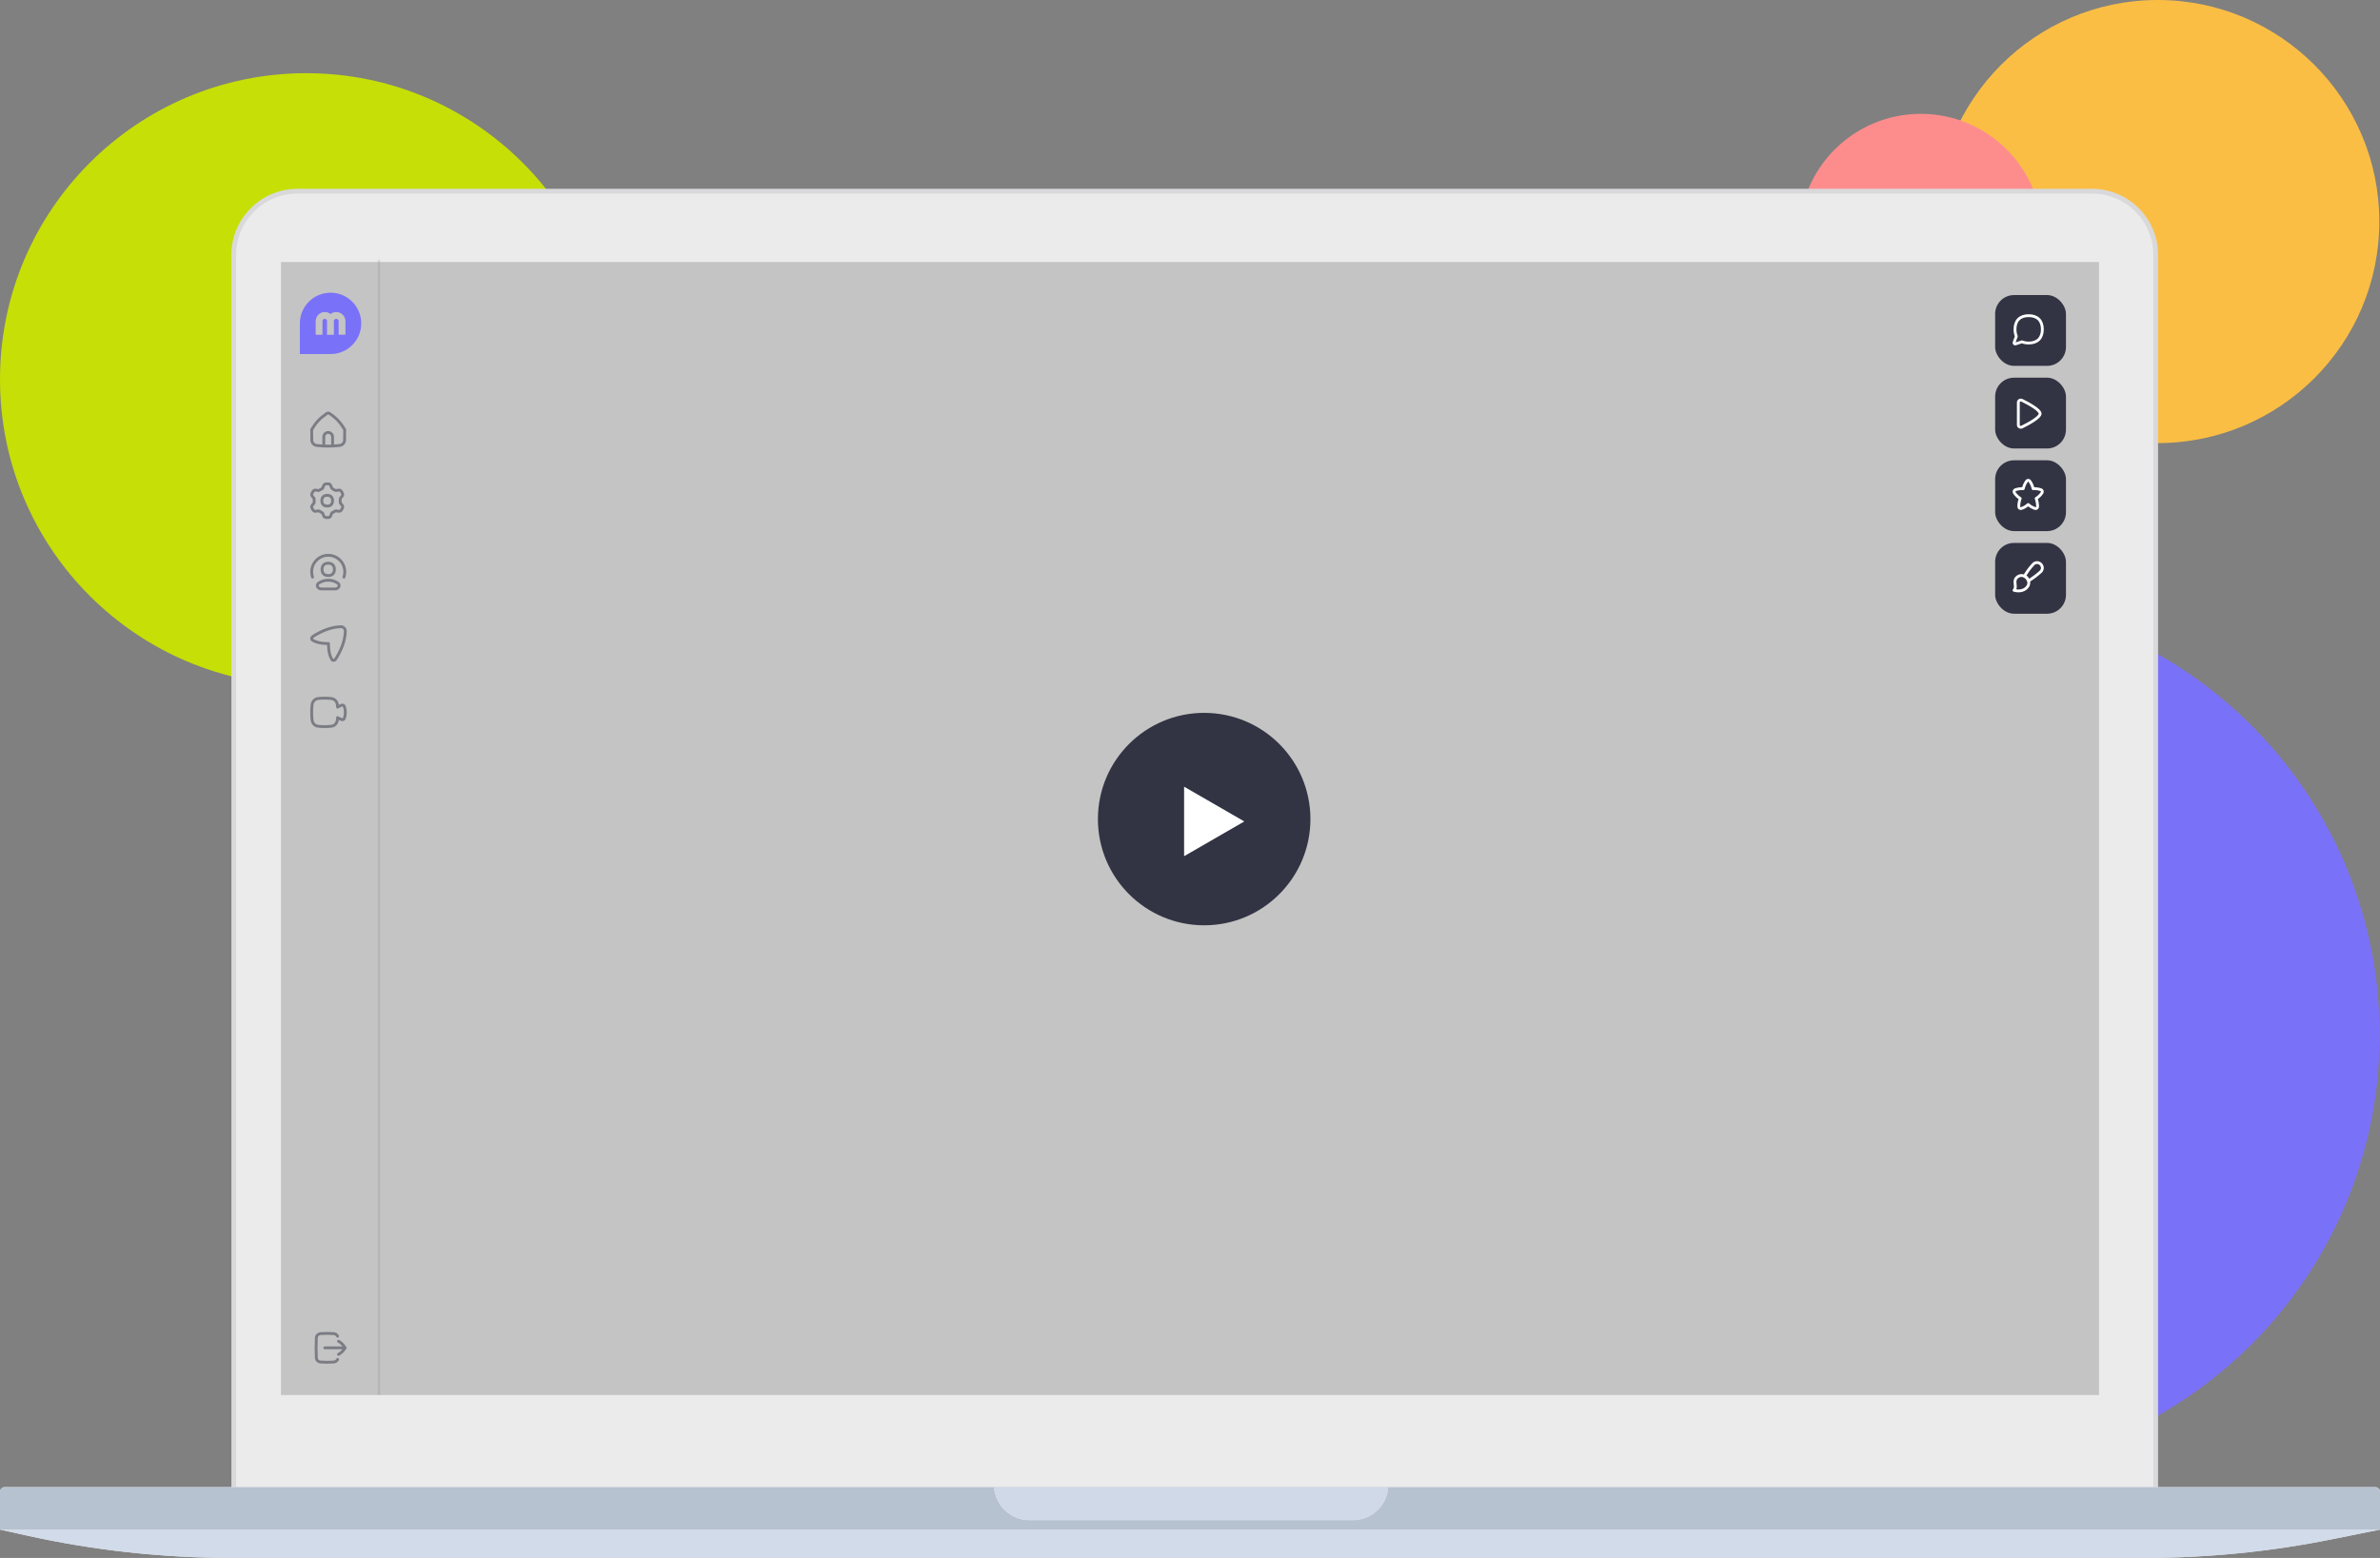
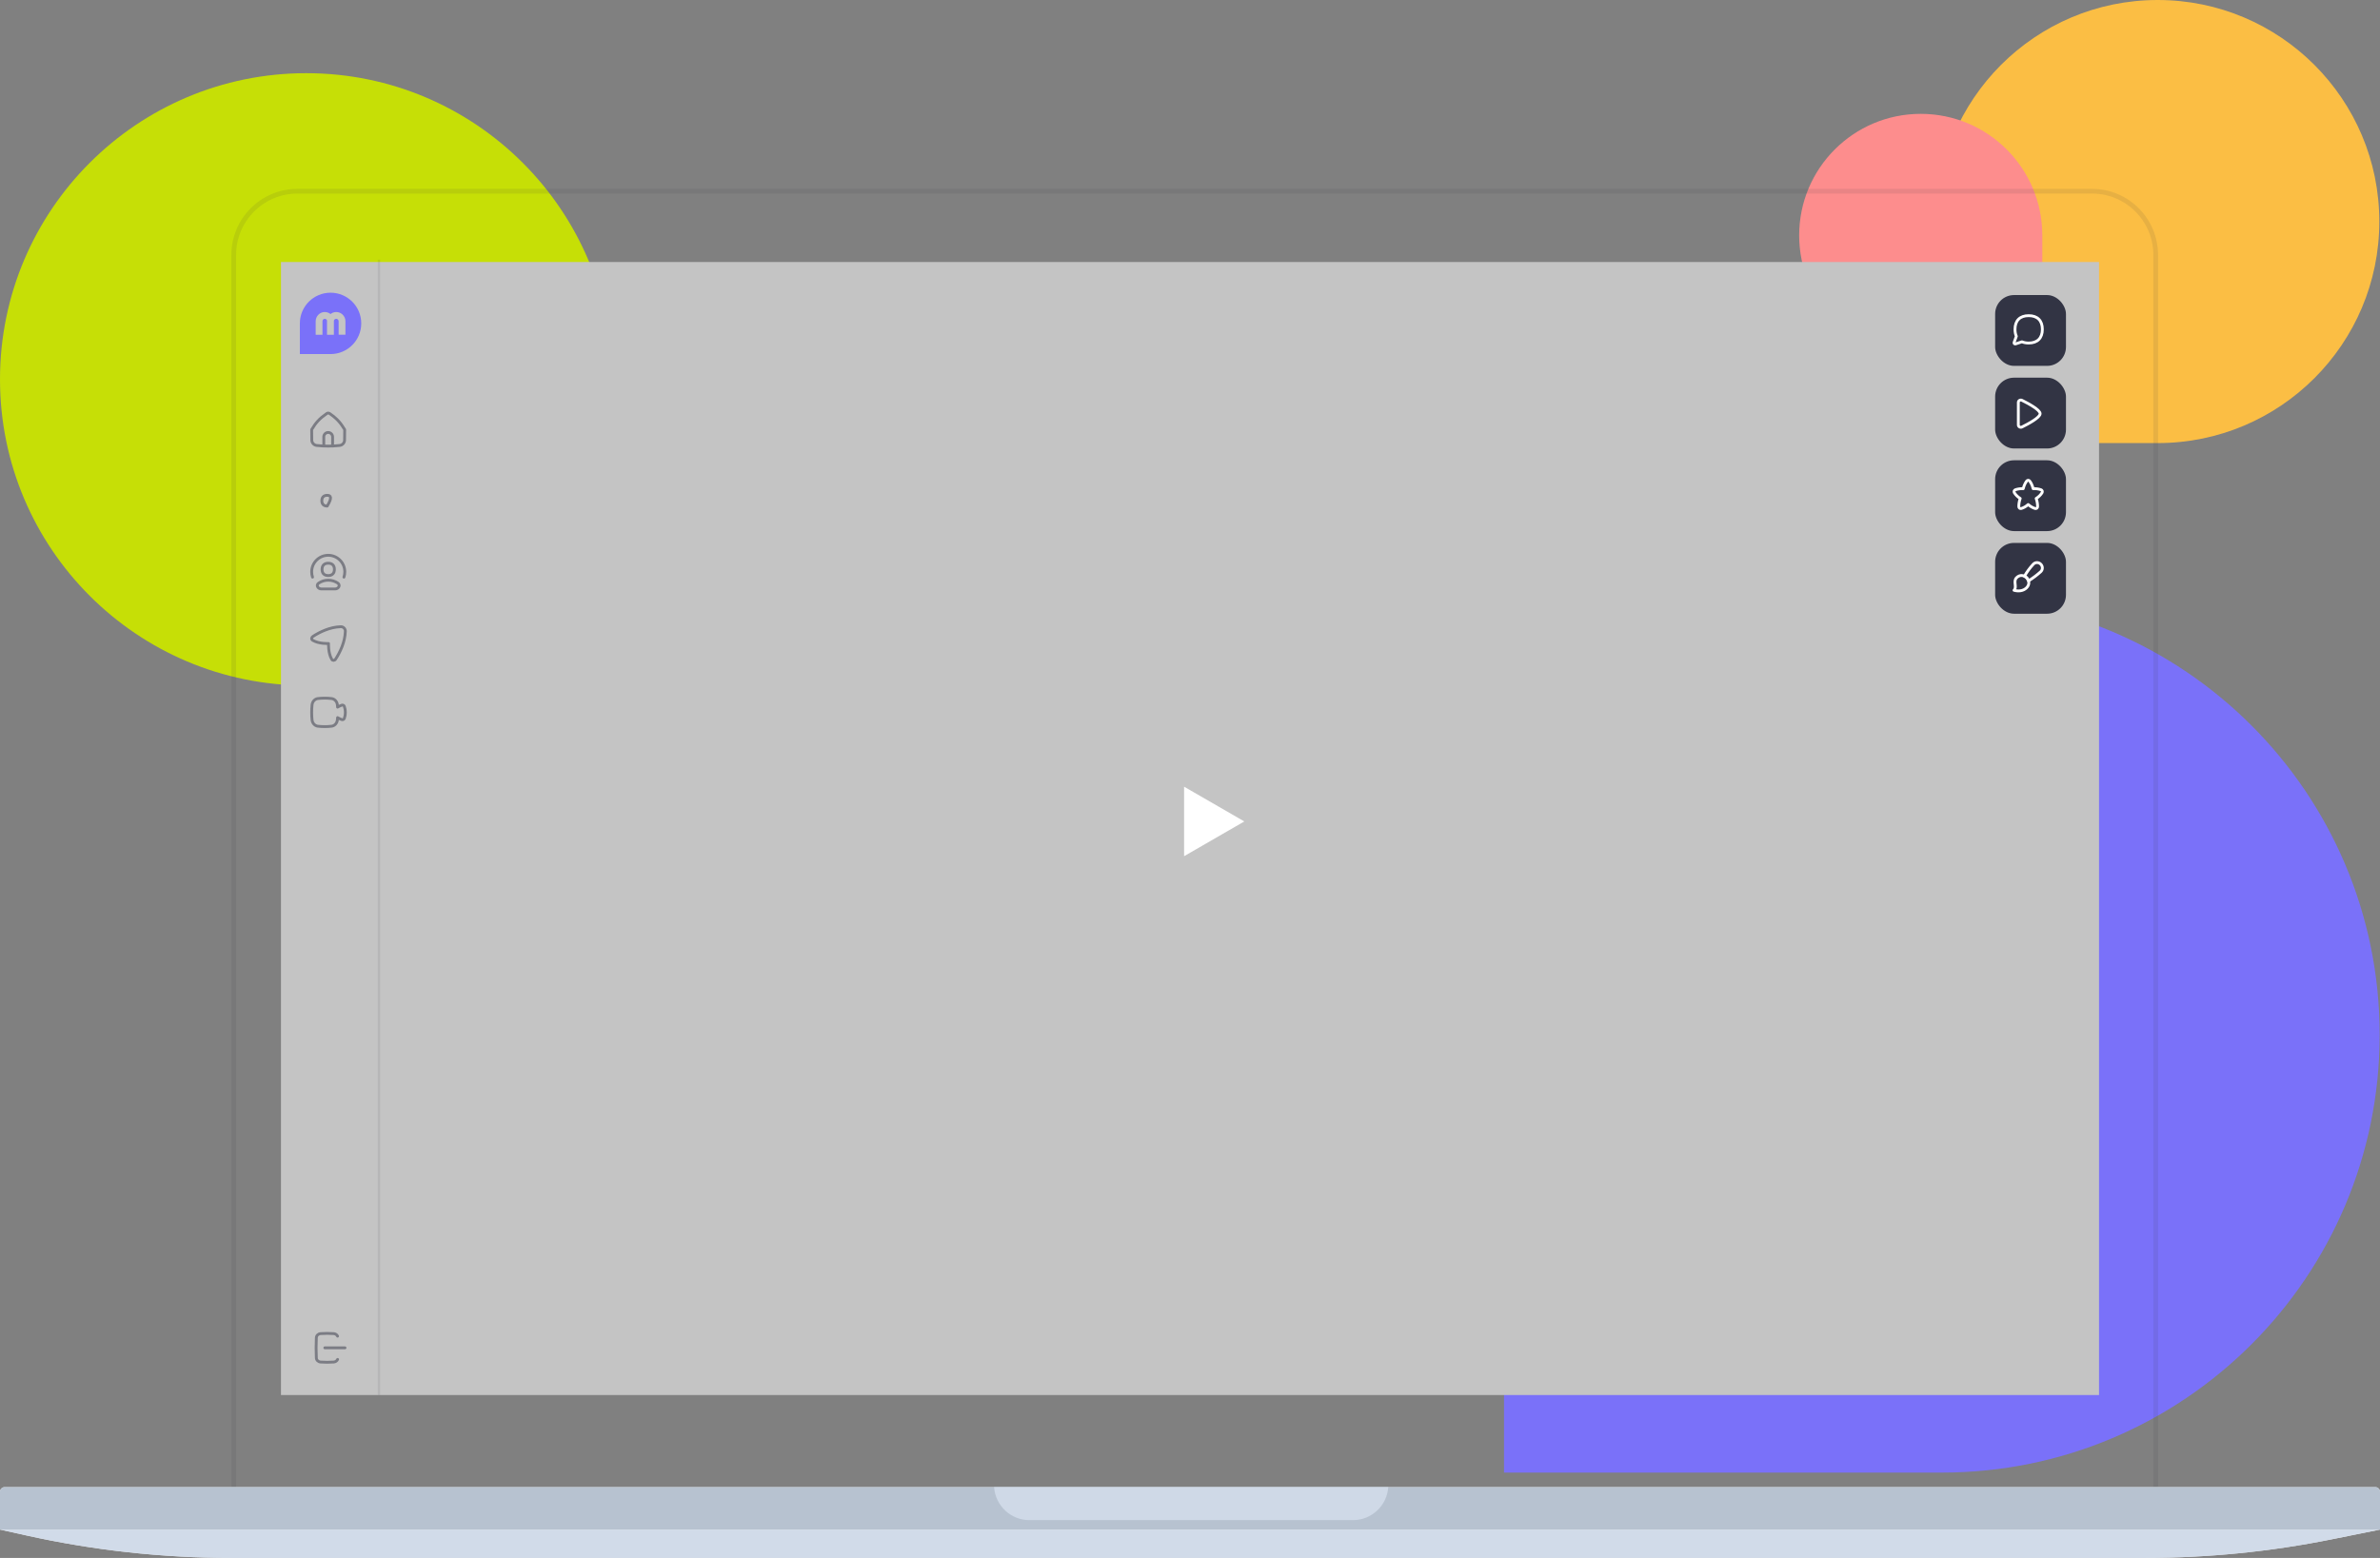
<svg xmlns="http://www.w3.org/2000/svg" width="1008" height="660" viewBox="0 0 1008 660" fill="none">
  <rect x="0" y="0" width="1008" height="660" fill="#808080" stroke="none" />
  <path fill-rule="evenodd" clip-rule="evenodd" d="M1007.71 93.855C1007.71 145.683 965.683 187.709 913.855 187.709H820V93.855C820 42.026 862.026 0 913.855 0C965.683 0 1007.71 42.026 1007.71 93.855Z" fill="#FBBE44" />
  <path fill-rule="evenodd" clip-rule="evenodd" d="M762.001 99.721C762.001 128.155 785.057 151.211 813.49 151.211H864.98V99.721C864.98 71.287 841.924 48.231 813.49 48.231C785.057 48.231 762.001 71.287 762.001 99.721Z" fill="#FD8D8D" />
  <path fill-rule="evenodd" clip-rule="evenodd" d="M3.62396e-05 160.702C3.62396e-05 232.326 58.078 290.404 129.702 290.404H259.404V160.702C259.404 89.078 201.326 31 129.702 31C58.078 31 3.62396e-05 89.078 3.62396e-05 160.702Z" fill="#C6DF06" />
  <path fill-rule="evenodd" clip-rule="evenodd" d="M1007.86 438.428C1007.86 540.826 924.826 623.856 822.428 623.856H637V438.428C637 336.031 720.031 253 822.428 253C924.826 253 1007.86 336.031 1007.86 438.428Z" fill="#7A71F9" />
-   <path d="M98 108C98 92.536 110.536 80 126 80H886C901.464 80 914 92.536 914 108V630C914 632.209 912.209 634 910 634H102C99.791 634 98 632.209 98 630V108Z" fill="#EBEBEC" />
  <path d="M126 81H886C900.912 81 913 93.088 913 108V630C913 631.657 911.657 633 910 633H102C100.343 633 99 631.657 99 630V108C99 93.088 111.088 81 126 81Z" stroke="#323444" stroke-opacity="0.1" stroke-width="2" />
  <rect x="119" y="111" width="770" height="480" fill="#C4C4C4" />
  <path d="M0 632C0 630.895 0.895 630 2 630H1006C1007.1 630 1008 630.895 1008 632V648H0V632Z" fill="#EBEBEC" />
  <path d="M0 632C0 630.895 0.895 630 2 630H1006C1007.1 630 1008 630.895 1008 632V648H0V632Z" fill="#B7C2D0" />
  <path d="M0 648H1008L987.646 652.105C961.613 657.355 935.123 660 908.566 660H97.909C68.724 660 39.627 656.806 11.137 650.475L0 648Z" fill="#EBEBEC" />
  <path d="M0 648H1008L987.646 652.105C961.613 657.355 935.123 660 908.566 660H97.909C68.724 660 39.627 656.806 11.137 650.475L0 648Z" fill="#D1DBE9" />
-   <path fill-rule="evenodd" clip-rule="evenodd" d="M421.033 630C421.548 637.818 428.052 644 436 644H573C580.949 644 587.453 637.818 587.968 630H421.033Z" fill="#EBEBEC" />
  <path fill-rule="evenodd" clip-rule="evenodd" d="M421.033 630C421.548 637.818 428.052 644 436 644H573C580.949 644 587.453 637.818 587.968 630H421.033Z" fill="#CFD9E7" />
  <rect x="845" y="125" width="30" height="30" rx="8" fill="#323444" />
  <rect x="845" y="160" width="30" height="30" rx="8" fill="#323444" />
  <rect x="845" y="195" width="30" height="30" rx="8" fill="#323444" />
  <rect x="845" y="230" width="30" height="30" rx="8" fill="#323444" />
  <path d="M140 124C132.82 124 127 129.821 127 137V150H140C147.18 150 153 144.18 153 137C153 129.82 147.18 124 140 124ZM146.304 141.792H143.427V136.124C143.427 135.588 143.031 135.119 142.497 135.07C141.979 135.021 141.53 135.36 141.405 135.829C141.405 135.833 141.403 135.839 141.402 135.844C141.405 135.911 141.412 135.978 141.412 136.045V141.812H138.493V136.165C138.493 136.058 138.5 135.952 138.507 135.848C138.415 135.438 138.08 135.109 137.649 135.068C137.065 135.013 136.574 135.473 136.574 136.045V141.812H133.698V136.116C133.698 134.009 135.357 132.237 137.463 132.187C138.418 132.165 139.296 132.491 139.982 133.048C140.622 132.53 141.424 132.208 142.305 132.187C144.501 132.135 146.305 133.908 146.305 136.092V141.79L146.304 141.792Z" fill="#7A71F9" />
  <g opacity="0.5" clip-path="url(#clip0_275_10101)">
    <path d="M142.973 566.065C142.698 565.466 142.081 565.031 141.332 564.978C140.431 564.914 139.504 564.88 138.556 564.88C137.609 564.88 136.681 564.914 135.78 564.978C134.789 565.048 134.031 565.787 133.986 566.687C133.917 568.077 133.88 569.52 133.88 571C133.88 572.48 133.917 573.923 133.986 575.313C134.031 576.213 134.789 576.952 135.78 577.022C136.681 577.086 137.609 577.12 138.556 577.12C139.504 577.12 140.431 577.086 141.332 577.022C142.091 576.968 142.713 576.522 142.983 575.913" stroke="#323444" stroke-width="1.2" stroke-linecap="round" stroke-linejoin="round" />
    <path d="M137.562 571L146.12 571" stroke="#323444" stroke-width="1.2" stroke-linecap="round" stroke-linejoin="round" />
-     <path d="M143.374 568.215C144.472 568.772 145.571 569.886 146.12 571C145.571 572.114 144.472 573.227 143.374 573.784" stroke="#323444" stroke-width="1.2" stroke-linecap="round" stroke-linejoin="round" />
  </g>
  <g opacity="0.5">
    <path d="M132.058 186.636L132 182.002C133.779 179.063 135.231 177.38 138.381 175.192C138.75 174.936 139.238 174.936 139.607 175.192C142.757 177.38 144.209 179.063 145.988 182.002L145.931 186.636C145.81 187.722 144.953 188.588 143.88 188.713C140.755 189.08 137.233 189.08 134.109 188.713C133.035 188.588 132.178 187.722 132.058 186.636Z" stroke="#323444" stroke-width="1.2" stroke-linecap="round" stroke-linejoin="round" />
    <path d="M140.86 188.953V185.079C140.86 184.048 140.025 183.213 138.994 183.213C137.963 183.213 137.128 184.048 137.128 185.079V188.953" stroke="#323444" stroke-width="1.2" stroke-linecap="round" stroke-linejoin="round" />
  </g>
-   <path d="M144.096 212.946C144.095 213.004 144.115 213.06 144.151 213.105L144.916 214.063C145.055 214.235 145.137 214.445 145.154 214.665C145.171 214.885 145.12 215.105 145.009 215.296L144.561 216.067C144.45 216.259 144.284 216.412 144.084 216.508C143.885 216.603 143.661 216.637 143.441 216.604L142.223 216.42C142.165 216.412 142.106 216.423 142.056 216.451L140.612 217.281C140.561 217.31 140.522 217.355 140.501 217.409L140.051 218.549C139.971 218.754 139.83 218.931 139.647 219.055C139.465 219.179 139.248 219.246 139.027 219.246H138.13C137.909 219.246 137.693 219.179 137.51 219.055C137.327 218.931 137.186 218.754 137.106 218.549L136.656 217.409C136.635 217.355 136.596 217.31 136.546 217.281L135.102 216.451C135.051 216.423 134.992 216.412 134.935 216.42L133.716 216.604C133.497 216.637 133.273 216.603 133.073 216.508C132.873 216.412 132.707 216.259 132.596 216.067L132.148 215.296C132.037 215.105 131.986 214.885 132.003 214.665C132.02 214.445 132.103 214.235 132.241 214.063L133.01 213.105C133.046 213.06 133.066 213.004 133.065 212.946V211.288C133.066 211.23 133.046 211.174 133.01 211.129L132.241 210.171C132.103 209.999 132.02 209.789 132.003 209.569C131.986 209.349 132.037 209.129 132.148 208.939L132.596 208.167C132.707 207.975 132.873 207.822 133.073 207.726C133.273 207.631 133.497 207.597 133.716 207.63L134.932 207.814C134.989 207.822 135.048 207.811 135.098 207.783L136.546 206.95C136.596 206.92 136.635 206.875 136.656 206.821L137.108 205.685C137.188 205.48 137.329 205.303 137.512 205.179C137.695 205.055 137.911 204.988 138.132 204.988H139.031C139.253 204.988 139.469 205.055 139.651 205.179C139.834 205.303 139.975 205.48 140.055 205.685L140.505 206.821C140.526 206.877 140.565 206.923 140.616 206.954L142.06 207.783C142.11 207.811 142.169 207.822 142.227 207.814L143.445 207.63C143.665 207.597 143.889 207.631 144.088 207.726C144.288 207.822 144.454 207.975 144.565 208.167L145.013 208.939C145.124 209.129 145.175 209.349 145.158 209.569C145.141 209.789 145.059 209.999 144.92 210.171L144.151 211.129C144.115 211.174 144.095 211.23 144.096 211.288V212.946Z" stroke="#323444" stroke-opacity="0.5" stroke-width="1.2" stroke-linecap="round" stroke-linejoin="round" />
-   <path d="M138.581 214.394C140.038 214.394 140.858 213.574 140.858 212.117C140.858 210.66 140.038 209.84 138.581 209.84C137.124 209.84 136.304 210.66 136.304 212.117C136.304 213.574 137.124 214.394 138.581 214.394Z" stroke="#323444" stroke-opacity="0.5" stroke-width="1.2" stroke-linecap="round" stroke-linejoin="round" />
+   <path d="M138.581 214.394C140.858 210.66 140.038 209.84 138.581 209.84C137.124 209.84 136.304 210.66 136.304 212.117C136.304 213.574 137.124 214.394 138.581 214.394Z" stroke="#323444" stroke-opacity="0.5" stroke-width="1.2" stroke-linecap="round" stroke-linejoin="round" />
  <path d="M132.366 244.503C132.129 243.799 132 243.046 132 242.262C132 238.387 135.141 235.246 139.016 235.246C142.89 235.246 146.031 238.387 146.031 242.262C146.031 243.046 145.903 243.799 145.666 244.503" stroke="#323444" stroke-opacity="0.5" stroke-width="1.2" stroke-linecap="round" stroke-linejoin="round" />
  <path d="M139.016 245.797C137.533 245.797 136.154 246.242 135.006 247.007C133.725 247.86 134.59 249.504 136.128 249.504H141.904C143.442 249.504 144.307 247.86 143.027 247.007C141.878 246.242 140.499 245.797 139.016 245.797Z" stroke="#323444" stroke-opacity="0.5" stroke-width="1.2" stroke-linecap="round" stroke-linejoin="round" />
  <path d="M139.016 243.834C140.691 243.834 141.633 242.892 141.633 241.217C141.633 239.542 140.691 238.6 139.016 238.6C137.341 238.6 136.398 239.542 136.398 241.217C136.398 242.892 137.341 243.834 139.016 243.834Z" stroke="#323444" stroke-opacity="0.5" stroke-width="1.2" stroke-linecap="round" stroke-linejoin="round" />
  <path d="M144.33 265.505C139.819 265.612 135.41 267.735 132.471 269.663C131.88 270.051 131.822 270.883 132.429 271.246C135.111 272.848 139.144 272.618 139.144 272.618C139.144 272.618 138.915 276.652 140.517 279.333C140.879 279.94 141.711 279.883 142.099 279.291C144.027 276.353 146.151 271.943 146.257 267.432C146.283 266.349 145.413 265.479 144.33 265.505Z" stroke="#323444" stroke-opacity="0.5" stroke-width="1.2" stroke-linecap="round" stroke-linejoin="round" />
  <path d="M132.966 296.802C133.412 296.317 133.996 296.01 134.622 295.933C136.571 295.705 138.487 295.705 140.436 295.933C141.062 296.01 141.646 296.317 142.092 296.802C142.537 297.287 142.819 297.923 142.892 298.605C142.925 298.93 142.953 299.252 142.977 299.574C143.519 299.259 144.109 298.972 144.723 298.752C145.178 298.589 145.67 298.8 145.831 299.255C146.048 299.867 146.258 300.755 146.258 301.796C146.258 302.837 146.048 303.724 145.831 304.336C145.67 304.791 145.178 305.002 144.723 304.84C144.109 304.619 143.519 304.332 142.976 304.017C142.953 304.339 142.925 304.661 142.893 304.986C142.82 305.669 142.538 306.304 142.092 306.79C141.646 307.275 141.063 307.581 140.437 307.658C138.487 307.886 136.571 307.886 134.622 307.658C133.996 307.581 133.412 307.275 132.966 306.79C132.52 306.304 132.238 305.669 132.166 304.986C131.945 302.833 131.945 300.758 132.166 298.605C132.238 297.923 132.52 297.287 132.966 296.802Z" stroke="#323444" stroke-opacity="0.5" stroke-width="1.2" stroke-linecap="round" stroke-linejoin="round" />
  <rect opacity="0.1" x="160" y="110" width="1" height="481" fill="#323444" />
  <path d="M856.363 180.9C858.989 179.605 864.055 176.892 864.055 175.247C864.055 173.602 858.989 170.889 856.363 169.593C855.655 169.244 854.824 169.729 854.824 170.477V180.017C854.824 180.765 855.655 181.25 856.363 180.9Z" stroke="white" stroke-width="1.2" stroke-linecap="round" stroke-linejoin="round" />
  <path d="M859.206 145.322C862.914 145.322 865 143.234 865 139.524C865 135.813 862.914 133.726 859.206 133.726C855.498 133.726 853.413 135.813 853.413 139.524C853.413 140.657 853.607 141.638 853.983 142.455L853.03 145.077C852.892 145.457 853.253 145.828 853.636 145.7L856.364 144.79C857.163 145.141 858.114 145.322 859.206 145.322Z" stroke="white" stroke-width="1.2" stroke-linecap="round" stroke-linejoin="round" />
  <path d="M854.065 244.744C855.485 243.324 857.261 243.679 858.326 244.744C859.391 245.809 859.746 247.584 858.326 249.005C856.906 250.425 854.819 250.585 853 250.07C854.398 248.672 852.518 246.291 854.065 244.744Z" stroke="white" stroke-width="1.2" stroke-linecap="round" stroke-linejoin="round" />
  <path d="M857.416 244.098C857.752 244.258 858.061 244.479 858.325 244.744C858.699 245.118 858.986 245.58 859.139 246.083C860.986 244.924 862.693 243.65 864.292 242.214C865.236 241.366 865.224 239.908 864.327 239.011C863.447 238.131 862.021 238.098 861.173 239.008C859.734 240.556 858.494 242.227 857.416 244.098Z" stroke="white" stroke-width="1.2" stroke-linecap="round" stroke-linejoin="round" />
  <path d="M861.089 207.02C860.799 205.796 860.341 204.757 859.647 203.804C859.319 203.355 858.683 203.355 858.356 203.804C857.661 204.757 857.201 205.796 856.911 207.02C855.732 206.976 854.646 207.117 853.57 207.479C853.046 207.656 852.833 208.296 853.145 208.769C853.791 209.751 854.588 210.522 855.619 211.172C855.219 212.311 855.028 213.424 855.017 214.592C855.011 215.181 855.543 215.602 856.081 215.427C857.154 215.079 858.096 214.536 858.999 213.739C859.902 214.536 860.845 215.079 861.919 215.427C862.457 215.602 862.989 215.181 862.983 214.592C862.972 213.424 862.781 212.311 862.381 211.172C863.412 210.522 864.209 209.751 864.855 208.769C865.167 208.296 864.954 207.656 864.43 207.479C863.354 207.117 862.268 206.976 861.089 207.02Z" stroke="white" stroke-width="1.2" stroke-linejoin="round" />
-   <circle cx="510" cy="347" r="45" fill="#323444" />
  <path d="M527 348L501.5 362.722L501.5 333.278L527 348Z" fill="white" />
  <defs>
    <clipPath id="clip0_275_10101">
      <rect width="14" height="14" fill="white" transform="translate(133 564)" />
    </clipPath>
  </defs>
</svg>